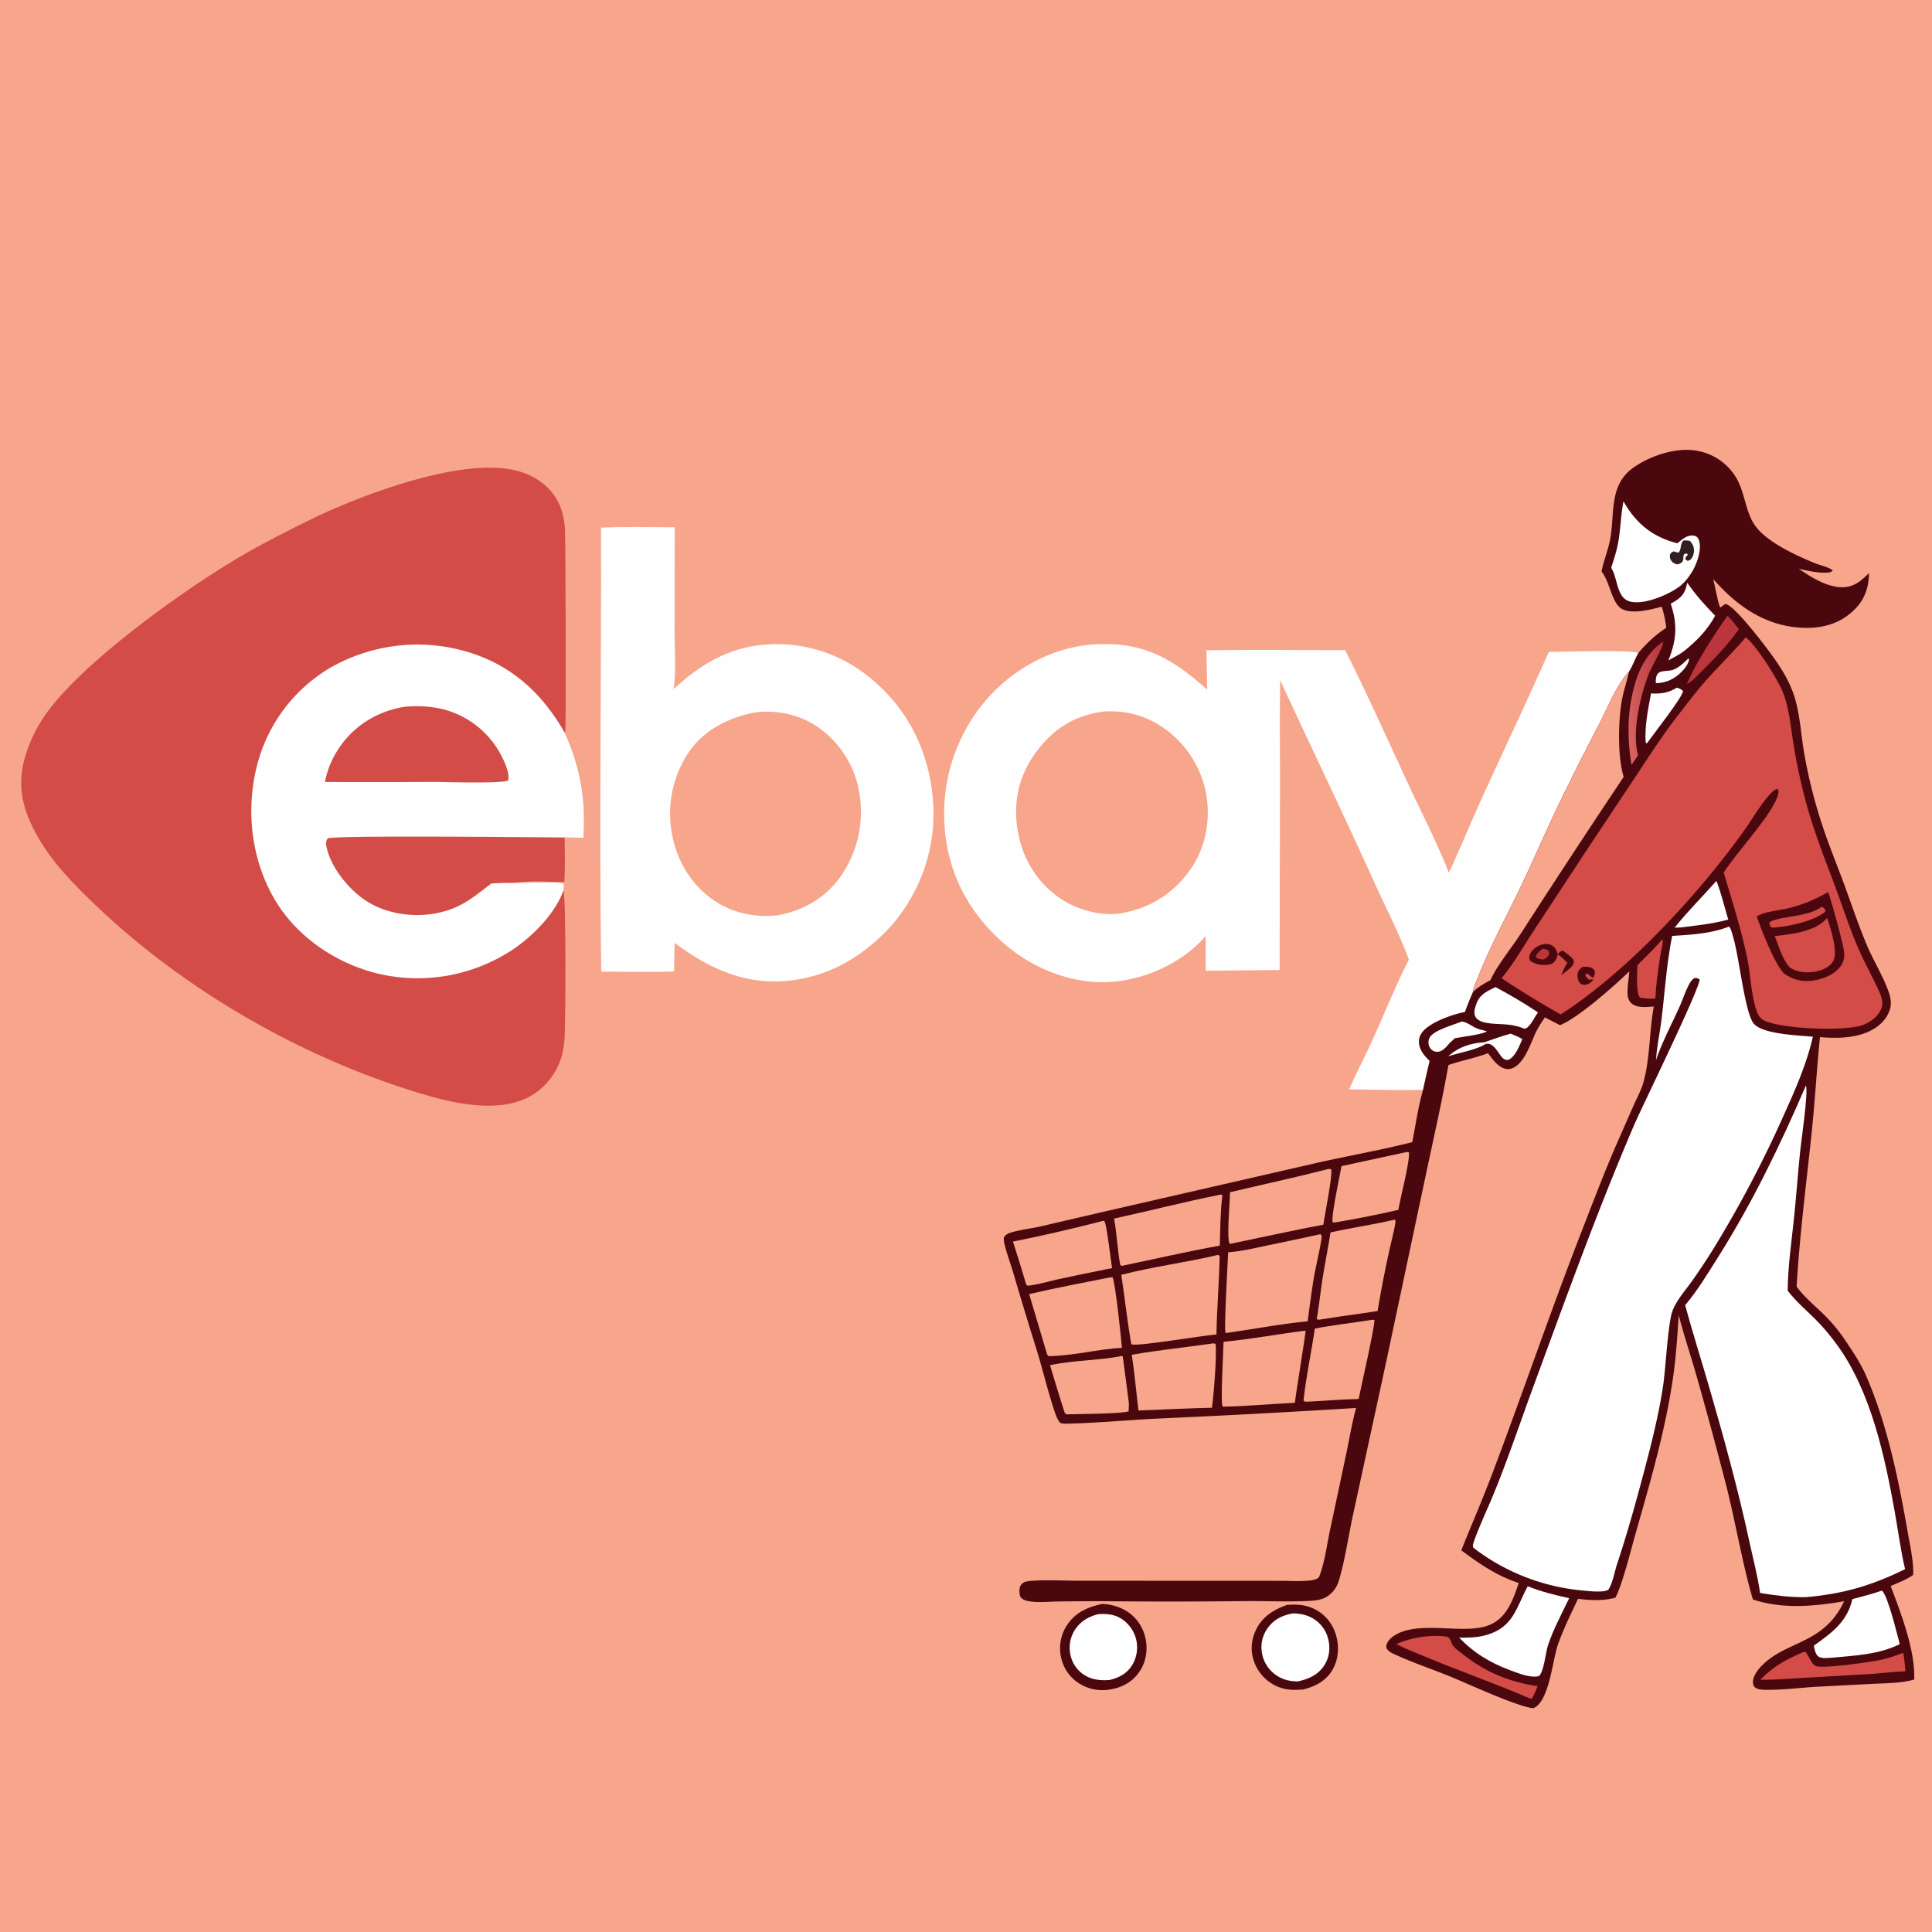
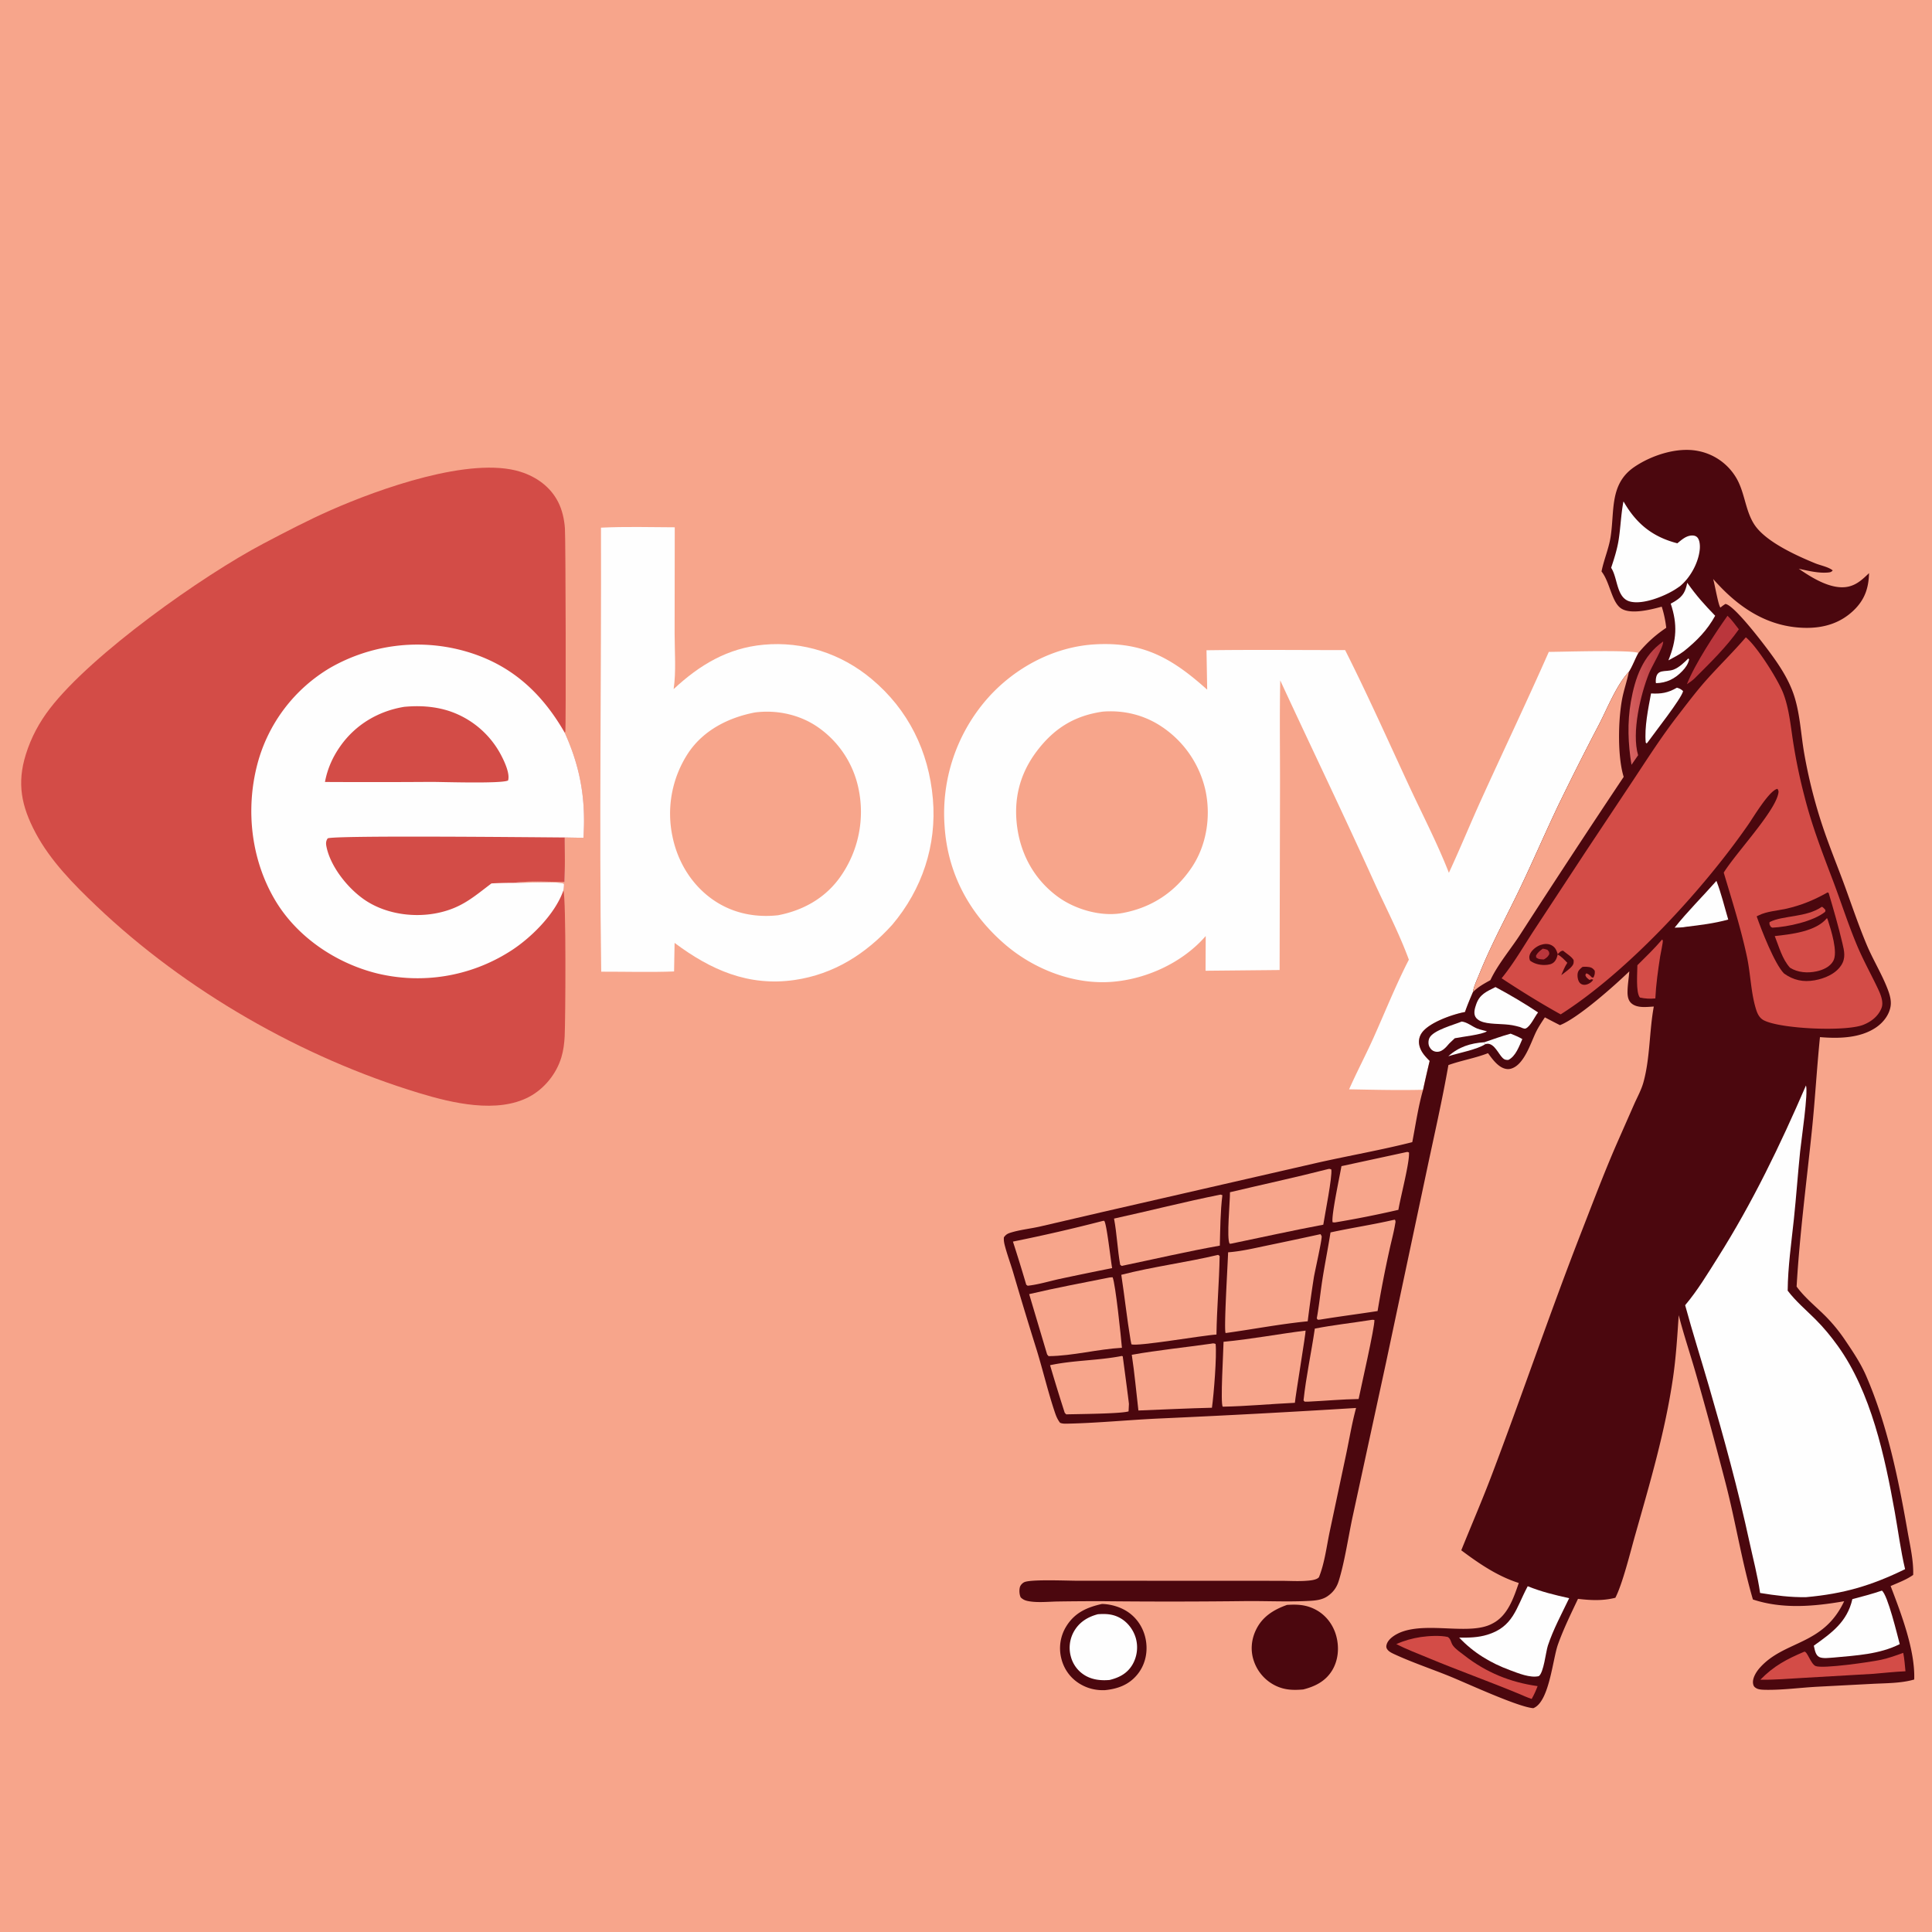
<svg xmlns="http://www.w3.org/2000/svg" version="1.1" style="display: block;" viewBox="0 0 2048 2048" width="1024" height="1024">
  <defs>
    <linearGradient id="Gradient1" gradientUnits="userSpaceOnUse" x1="1766.35" y1="742.123" x2="1722.15" y2="747.811">
      <stop class="stop0" offset="0" stop-opacity="1" stop-color="rgb(184,57,63)" />
      <stop class="stop1" offset="1" stop-opacity="1" stop-color="rgb(215,99,97)" />
    </linearGradient>
  </defs>
  <path transform="translate(0,0)" fill="rgb(247,165,139)" d="M 0 0 L 2048 0 L 2048 2048 L 0 2048 L 0 0 z" />
  <path transform="translate(0,0)" fill="rgb(75,7,14)" d="M 1364.26 1701.29 C 1375.29 1700.52 1384.8 1701.03 1394.84 1706.4 C 1405.8 1712.27 1413.44 1722.6 1416.58 1734.56 C 1419.76 1746.69 1418.64 1760.12 1411.98 1770.92 C 1404.97 1782.28 1393.98 1787.74 1381.47 1790.9 C 1371.28 1791.76 1362.38 1791.61 1352.91 1787.25 A 45.073 45.073 0 0 1 1329.36 1761.36 C 1325.37 1750.32 1326.26 1738.55 1331.26 1727.99 C 1337.97 1713.79 1350.06 1706.34 1364.26 1701.29 z" />
-   <path transform="translate(0,0)" fill="rgb(254,254,254)" d="M 1370.89 1710.26 C 1377.65 1710.37 1384.06 1711.58 1390.12 1714.71 A 34.637 34.637 0 0 1 1407.62 1736.25 C 1410.3 1745.61 1409.54 1755.66 1404.54 1764.12 C 1397.97 1775.23 1387.8 1779.58 1375.83 1782.39 C 1367.34 1782.27 1360.09 1780.72 1352.94 1775.86 A 35.55 35.55 0 0 1 1337.73 1752.27 C 1336.08 1742.63 1338.26 1733.28 1344.1 1725.41 C 1350.82 1716.34 1359.96 1712 1370.89 1710.26 z" />
  <path transform="translate(0,0)" fill="rgb(75,7,14)" d="M 1168.18 1700.25 C 1178.08 1700.51 1188.74 1703.72 1196.77 1709.55 C 1207.08 1717.03 1213.45 1728.47 1215.01 1741.06 C 1216.52 1753.29 1213.42 1765.59 1205.53 1775.18 C 1196.59 1786.05 1184.77 1790.29 1171.22 1791.64 C 1161.67 1791.98 1152.77 1789.87 1144.57 1784.88 C 1134.53 1778.76 1127.67 1769.15 1124.96 1757.73 A 44.164 44.164 0 0 1 1130.31 1723.97 C 1139.33 1709.42 1152.26 1703.8 1168.18 1700.25 z" />
  <path transform="translate(0,0)" fill="rgb(254,254,254)" d="M 1163.86 1711.14 C 1172.21 1710.57 1179.49 1710.86 1187.04 1714.97 C 1195.29 1719.44 1201.47 1727.61 1204.03 1736.6 A 36.335 36.335 0 0 1 1200.57 1764.37 C 1195.03 1773.87 1186.56 1778.3 1176.26 1780.83 C 1167.62 1781.6 1158.85 1780.82 1151.13 1776.57 A 32.989 32.989 0 0 1 1135.14 1756.01 A 35.126 35.126 0 0 1 1138.83 1728.71 C 1144.53 1719.19 1153.35 1713.88 1163.86 1711.14 z" />
  <path transform="translate(0,0)" fill="rgb(254,254,254)" d="M 637.07 559.341 C 662.99 558.092 689.303 558.837 715.259 558.955 L 715.117 671.503 C 715.117 690.626 716.842 711.621 714.089 730.478 C 741.515 704.936 771.274 686.93 809.431 683.435 C 851.254 679.605 891.522 692.749 923.698 719.562 C 962.852 752.188 984.524 796.345 988.905 846.999 C 993.145 896.035 977.442 942.881 945.818 980.283 C 917.936 1011.13 883.963 1032.79 842.216 1038.84 C 793.405 1045.92 753.343 1028.13 715.093 999.509 L 714.55 1029.79 C 688.931 1030.76 662.977 1029.97 637.322 1030.02 C 635.052 873.205 637.584 716.187 637.07 559.341 z" />
  <path transform="translate(0,0)" fill="rgb(247,165,139)" d="M 800.056 755.264 C 822.548 752.274 846.306 757.148 865.274 769.642 A 105.036 105.036 0 0 1 910.186 836.607 A 119.194 119.194 0 0 1 891.822 927.943 C 876.05 951.259 852.19 964.919 824.835 970.195 C 801.322 972.784 778.277 968.442 758.331 955.456 C 734.289 939.802 718.506 914.547 712.826 886.594 A 116.914 116.914 0 0 1 729.824 797.805 C 746.045 773.835 772.301 760.662 800.056 755.264 z" />
  <path transform="translate(0,0)" fill="rgb(254,254,254)" d="M 1278.11 992.218 C 1253.77 1020.28 1215.54 1037.9 1178.82 1040.78 C 1137.99 1043.99 1095.59 1027.29 1064.92 1000.72 C 1027.17 968.035 1004.52 925.598 1001.31 875.729 A 184.563 184.563 0 0 1 1046.71 740.432 C 1075.39 707.962 1116.95 685.58 1160.55 683.058 C 1211.93 680.084 1242.58 697.837 1279.67 731.073 L 1278.94 689.306 C 1327.88 688.612 1376.93 689.135 1425.89 689.124 C 1449.64 736.268 1471.21 784.609 1493.43 832.496 C 1507.67 863.181 1523.57 893.705 1535.88 925.209 C 1547.8 899.557 1558.49 873.33 1570.19 847.575 C 1593.91 795.33 1618.63 743.537 1641.8 691.022 C 1656.44 690.97 1729.78 688.676 1736.76 692.178 C 1733.18 698.585 1730.55 706.182 1726.67 712.221 C 1714.09 725.312 1704 750.464 1695.54 766.982 A 3155.81 3155.81 0 0 0 1651.59 854.26 C 1638.21 882.37 1625.89 910.955 1612.53 939.076 C 1597.8 970.069 1581.18 1000.21 1568.36 1032.07 C 1565.82 1038.37 1562.49 1045.07 1561.32 1051.77 C 1558.34 1058.72 1555.41 1065.63 1552.94 1072.78 C 1539.97 1075.15 1514.37 1084.02 1506.93 1095.26 C 1504.36 1099.14 1503.57 1103.73 1504.61 1108.26 C 1506.17 1115.02 1510.78 1119.87 1515.5 1124.62 A 1337.42 1337.42 0 0 0 1508.52 1155.21 C 1482.47 1155.85 1456.18 1155.2 1430.12 1154.72 C 1438.3 1136.22 1447.82 1118.29 1456.1 1099.81 C 1468.46 1072.25 1479.63 1044.17 1493.46 1017.3 C 1483.06 988.89 1468.52 961.273 1456.05 933.68 C 1423.87 862.466 1389.92 792.183 1357.11 721.261 C 1356.32 758.842 1356.94 796.505 1356.86 834.098 L 1356.44 1028.26 L 1277.94 1029.03 L 1278.11 992.218 z" />
  <path transform="translate(0,0)" fill="rgb(247,165,139)" d="M 1169.02 754.352 C 1190.77 752.633 1212.15 757.674 1230.5 769.657 A 109.881 109.881 0 0 1 1278.04 838.782 C 1283.67 866.369 1278.87 896.568 1262.97 919.983 C 1245.36 945.918 1220.73 962.09 1190.06 967.809 A 74.293 74.293 0 0 1 1187.76 968.2 C 1165.7 971.532 1139.29 963.704 1121.44 950.659 C 1097.3 933.023 1082.68 907.315 1078.42 877.937 C 1074.04 847.799 1080.74 820.451 1099.16 796.131 C 1117.42 772.005 1139.13 758.588 1169.02 754.352 z" />
  <path transform="translate(0,0)" fill="rgb(211,76,71)" d="M 597.232 943.807 C 600.243 953.152 599.421 1081.99 598.574 1098.62 C 598.192 1106.11 597.222 1113.67 595.059 1120.86 C 589.822 1138.28 577.082 1154.07 561.01 1162.63 C 527.05 1180.71 479.138 1169.28 444.17 1158.65 C 319.637 1120.82 196.703 1050.31 102.419 960.588 C 78.138 937.482 53.409 912.482 37.598 882.668 C 22.643 854.468 17.803 830.335 27.429 799.58 C 33.037 781.662 41.609 765.695 53.066 750.838 C 97.526 693.18 214.361 610.348 279.423 576.115 C 302.86 563.783 326.587 551.397 350.824 540.712 C 401.282 518.468 498.778 483.351 551.8 500.13 C 568.677 505.472 583.374 515.955 591.596 532 C 595.979 540.555 598.158 550.49 598.841 560.028 C 599.639 571.17 600.056 773.534 599.249 775.639 C 599.088 776.058 598.903 776.466 598.73 776.88 C 615.391 813.715 621.112 847.844 618.492 888.116 L 598.665 887.762 C 598.728 903.443 599.094 919.24 598.343 934.909 C 580.962 934.92 561.76 933.461 544.626 935.837 C 552.997 936.193 593.268 933.787 597.84 936.957 C 597.897 939.397 597.734 941.419 597.232 943.807 z" />
  <path transform="translate(0,0)" fill="rgb(254,254,254)" d="M 597.232 943.807 C 588.503 969.218 561.835 995.466 539.356 1009.27 A 182.485 182.485 0 0 1 399.867 1031.89 C 356.187 1021.09 314.798 993.26 291.63 954.209 C 266.136 911.238 260.191 858.282 272.786 810.148 A 168.579 168.579 0 0 1 350.032 707.889 A 185.95 185.95 0 0 1 490.377 689.564 C 540.007 702.886 573.655 733.138 598.73 776.88 C 615.391 813.715 621.112 847.844 618.492 888.116 L 598.665 887.762 C 598.728 903.443 599.094 919.24 598.343 934.909 C 580.962 934.92 561.76 933.461 544.626 935.837 C 552.997 936.193 593.268 933.787 597.84 936.957 C 597.897 939.397 597.734 941.419 597.232 943.807 z" />
  <path transform="translate(0,0)" fill="rgb(211,76,71)" d="M 428.498 749.273 C 444.193 747.816 459.659 748.637 474.809 753.294 A 96.531 96.531 0 0 1 531.155 800.439 C 534.581 806.938 540.837 820.137 538.557 827.349 C 531.727 830.891 469.902 828.877 457.5 828.843 A 9146.73 9146.73 0 0 1 344.481 828.924 C 347.105 814.81 352.749 802.212 361.066 790.534 C 377.171 767.919 401.257 753.716 428.498 749.273 z" />
  <path transform="translate(0,0)" fill="rgb(211,76,71)" d="M 520.988 936.444 C 501.929 950.862 489.676 962.044 465.406 967.466 C 440.069 973.127 410.687 969.3 388.62 955.246 C 370.012 943.394 350.303 919.277 345.999 897.205 C 345.366 893.958 345.431 891.507 347.378 888.696 C 354.562 885.287 573.907 887.616 598.665 887.762 C 598.728 903.443 599.094 919.24 598.343 934.909 C 580.962 934.92 561.76 933.461 544.626 935.837 A 455.415 455.415 0 0 0 520.988 936.444 z" />
  <path transform="translate(0,0)" fill="rgb(75,7,14)" d="M 1697.68 605.792 C 1700.07 593.649 1705.17 582.065 1707.18 569.928 C 1711.76 542.233 1705.69 513.263 1732.42 495.02 C 1750.46 482.702 1777.54 473.75 1799.51 477.956 A 60.153 60.153 0 0 1 1839.11 504.325 C 1849.68 520.363 1849.48 540.185 1859.55 555.829 C 1871.34 574.137 1904.19 588.901 1924.11 597.095 C 1929.77 599.422 1938.08 600.872 1942.75 604.651 C 1941.3 606.524 1939.86 606.697 1937.57 606.899 C 1927.64 607.777 1916.37 605.015 1906.74 602.884 C 1920.47 612.368 1941.34 625.552 1958.93 621.931 C 1968.3 620.001 1974.56 613.949 1981.25 607.555 C 1980.86 623.346 1976.7 635.707 1965.06 646.928 C 1950.52 660.928 1932.53 666.021 1912.69 665.531 C 1875.77 664.618 1846.44 646.287 1821.79 620.083 A 215.152 215.152 0 0 1 1815.99 613.743 C 1817.58 618.608 1821.66 642.779 1823.79 644.004 C 1824.2 643.673 1824.61 643.337 1825.02 643.009 C 1826.32 641.972 1827.62 641.086 1829.03 640.201 C 1838.43 641.622 1868.71 681.552 1875.79 691.13 C 1885.85 704.748 1895.27 718.886 1900.97 734.942 C 1908.11 755.031 1908.89 777.99 1912.6 798.975 A 537.666 537.666 0 0 0 1937.89 892.51 C 1943.58 908.195 1949.86 923.66 1955.58 939.341 C 1963.12 960.06 1970.2 980.991 1978.72 1001.34 C 1985.49 1017.52 1995.13 1032.95 2001.24 1049.19 C 2003.2 1054.38 2004.9 1060.28 2004.21 1065.89 C 2003.06 1075.2 1996.71 1083.53 1989.2 1088.78 C 1972.23 1100.65 1949.04 1101.04 1929.24 1099.39 C 1925.9 1132.31 1924.08 1165.38 1920.68 1198.29 C 1915 1253.28 1907.69 1308.61 1904.48 1363.79 C 1904.68 1364.07 1904.87 1364.35 1905.08 1364.63 C 1913.27 1375.61 1924.74 1384.92 1934.48 1394.56 A 174.825 174.825 0 0 1 1956.38 1421.33 C 1964.42 1433.21 1972.45 1445.24 1978.18 1458.43 C 2000.63 1510.13 2012.45 1568.13 2022.11 1623.36 C 2024.72 1638.27 2028.54 1654.31 2028.05 1669.48 C 2020.78 1674.63 2012.25 1677.69 2004.14 1681.27 C 2015.23 1710.29 2030.27 1749.42 2029.14 1780.36 C 2015.06 1784.45 1998.95 1784.19 1984.36 1784.97 L 1926.18 1788.02 C 1908.32 1789 1889.65 1791.56 1871.84 1791.28 C 1869.03 1791.23 1864.56 1791.16 1862.04 1789.75 C 1859.76 1788.48 1858.83 1787.46 1858.36 1784.89 C 1857.29 1779.05 1861.85 1771.98 1865.49 1767.9 C 1891.6 1738.6 1932.68 1744.63 1954.88 1697.38 C 1922.91 1702.93 1889.57 1705.9 1858.16 1695.52 C 1846.38 1655.34 1839.86 1613.41 1829.37 1572.83 C 1819.31 1533.95 1808.84 1495 1797.78 1456.39 C 1791.83 1435.6 1784.86 1415.1 1779.51 1394.14 C 1778.03 1416.15 1776.7 1438.2 1773.53 1460.05 C 1765.22 1517.35 1748.9 1572.38 1733.16 1627.92 C 1728.24 1645.29 1719.99 1678.94 1712.35 1693.71 C 1698.99 1697.07 1686.32 1696.45 1672.75 1694.84 C 1665.26 1710.69 1657.38 1726.69 1651.49 1743.21 C 1645.81 1759.13 1642.29 1804.28 1625.35 1810.74 C 1609.01 1809.5 1554.16 1783.97 1535.97 1776.63 C 1516.6 1768.82 1496.33 1762.02 1477.42 1753.23 C 1475.19 1752.19 1472.63 1750.89 1471.03 1748.96 C 1469.49 1747.1 1469.25 1745.58 1469.88 1743.3 C 1471.67 1736.86 1479.9 1732.12 1485.64 1729.96 C 1514.26 1719.19 1558.14 1733.67 1581.6 1721.25 C 1582.05 1721.01 1582.5 1720.78 1582.94 1720.54 C 1598.44 1712.18 1604.59 1693.62 1609.97 1678.02 C 1587.46 1670.89 1567.77 1657.41 1549.01 1643.38 C 1559.7 1616.85 1571.12 1590.49 1581.26 1563.75 C 1613.83 1477.87 1643.27 1390.81 1676.63 1305.23 C 1688.73 1274.2 1700.51 1242.9 1713.84 1212.37 L 1732.25 1170.56 C 1735.62 1162.99 1739.88 1155.33 1742.09 1147.34 C 1749.23 1121.59 1748.25 1093.23 1753.09 1066.99 C 1745.65 1067.37 1735.41 1068.91 1729.33 1063.52 C 1725.92 1060.5 1725.21 1055.84 1725.24 1051.5 C 1725.29 1044.23 1726.61 1036.95 1727.13 1029.7 C 1711.28 1045 1672.96 1079.12 1653.63 1086.71 A 790.663 790.663 0 0 1 1637.64 1078.43 C 1634.31 1083.47 1630.9 1088.53 1628.24 1093.97 C 1622.56 1105.57 1615.54 1129.41 1601.28 1132.95 C 1597.44 1133.9 1593.65 1132.68 1590.41 1130.58 C 1585.18 1127.2 1581 1121.36 1577.34 1116.41 C 1563.58 1121.78 1549.17 1124.07 1535.37 1129.02 C 1528.84 1166.34 1520.31 1203.51 1512.46 1240.59 L 1469.21 1444.57 L 1434.28 1605.72 C 1429.52 1627.33 1425.51 1655.58 1419.07 1676.02 C 1416.95 1682.75 1413.28 1687.82 1407.43 1691.91 C 1401.89 1695.79 1395.21 1696.6 1388.63 1696.97 C 1366.58 1698.19 1343.95 1697.09 1321.85 1697.21 A 6728.27 6728.27 0 0 1 1170.37 1697.35 A 2691.98 2691.98 0 0 0 1121.74 1697.64 C 1111.7 1697.79 1099.91 1699.15 1090.04 1697.26 C 1086.64 1696.6 1084.6 1695.71 1082.06 1693.37 C 1080.48 1690.46 1080.22 1685.21 1081.26 1682.06 C 1081.89 1680.12 1084 1677.98 1085.85 1677.15 C 1093.06 1673.94 1132.15 1675.67 1142.75 1675.66 L 1307.45 1675.69 L 1358.04 1675.74 C 1366.83 1675.76 1375.86 1676.36 1384.61 1675.72 C 1388.38 1675.44 1395.61 1674.98 1398.13 1671.91 C 1404.16 1657.1 1406.29 1638.92 1409.63 1623.18 L 1427.07 1541.09 C 1430.44 1524.98 1433.17 1508.35 1437.51 1492.5 A 11944.3 11944.3 0 0 1 1227.52 1503.73 C 1196 1505.21 1164.28 1508.39 1132.8 1509.1 C 1129.74 1509.16 1126.6 1509.41 1123.72 1508.22 C 1121.21 1505 1119.73 1501.64 1118.42 1497.79 C 1111.06 1476.06 1105.8 1453.47 1099.09 1431.51 A 4599.27 4599.27 0 0 1 1073.89 1348.43 C 1071.23 1339.55 1067.97 1330.78 1065.55 1321.84 C 1064.63 1318.45 1063.81 1315.12 1064.19 1311.59 C 1066.11 1308.93 1067.79 1307.79 1070.87 1306.81 C 1080.71 1303.67 1091.92 1302.52 1102.08 1300.26 L 1169.07 1284.69 L 1397.51 1232.34 C 1430.55 1224.94 1464.29 1219.05 1497.07 1210.72 C 1500.63 1192.36 1503.34 1173.17 1508.52 1155.21 A 1337.42 1337.42 0 0 1 1515.5 1124.62 C 1510.78 1119.87 1506.17 1115.02 1504.61 1108.26 C 1503.57 1103.73 1504.36 1099.14 1506.93 1095.26 C 1514.37 1084.02 1539.97 1075.15 1552.94 1072.78 C 1555.41 1065.63 1558.34 1058.72 1561.32 1051.77 C 1562.49 1045.07 1565.82 1038.37 1568.36 1032.07 C 1581.18 1000.21 1597.8 970.069 1612.53 939.076 C 1625.89 910.955 1638.21 882.37 1651.59 854.26 A 3155.81 3155.81 0 0 1 1695.54 766.982 C 1704 750.464 1714.09 725.312 1726.67 712.221 C 1730.55 706.182 1733.18 698.585 1736.76 692.178 C 1745.78 681.381 1754.61 673.33 1766.29 665.489 C 1765.39 657.789 1763.89 650.485 1761.51 643.099 C 1750.52 646.055 1729.31 651.643 1718.85 645.199 C 1708.36 638.73 1706.77 617.237 1697.68 605.792 z" />
  <path transform="translate(0,0)" fill="rgb(254,254,254)" d="M 1573.47 1104.8 L 1574.37 1106.9 C 1566.14 1112.47 1545.7 1116.32 1535.27 1119.67 C 1546.4 1109.68 1558.6 1105.86 1573.47 1104.8 z" />
  <path transform="translate(0,0)" fill="rgb(254,254,254)" d="M 1789.76 697.922 L 1790.55 699.134 C 1789.3 704.153 1786.85 707.659 1783.29 711.392 C 1775.57 719.507 1766.59 723.983 1755.38 724.199 C 1755.31 723.572 1755.16 722.949 1755.16 722.317 C 1755.28 707.687 1765.42 713.1 1774.08 709.8 C 1780.04 707.528 1785.29 702.319 1789.76 697.922 z" />
  <path transform="translate(0,0)" fill="rgb(254,254,254)" d="M 1601.33 1095.72 C 1605.63 1097.45 1609.75 1099.08 1613.73 1101.48 C 1610.42 1108.99 1606.67 1119.79 1598.86 1123.59 C 1596.2 1123.57 1594.82 1123.44 1592.84 1121.48 C 1588.31 1116.99 1584.25 1106.53 1577.01 1106.42 C 1576.04 1106.41 1575.28 1106.66 1574.37 1106.9 L 1573.47 1104.8 C 1582.7 1101.7 1591.94 1098.27 1601.33 1095.72 z" />
  <path transform="translate(0,0)" fill="rgb(254,254,254)" d="M 1549.47 1082.88 C 1555.19 1083.45 1560.62 1088.19 1565.97 1090.33 C 1569.17 1091.62 1572.85 1092.18 1576.19 1093.2 C 1571.69 1096.66 1549.4 1099.08 1542.14 1100.58 L 1536.33 1106.07 C 1534.35 1108.45 1532.33 1110.77 1529.85 1112.64 C 1527.2 1114.62 1524.24 1115.46 1520.97 1114.62 C 1518.33 1113.94 1516.62 1112.17 1515.35 1109.85 C 1513.83 1107.07 1513.94 1103.04 1515.27 1100.26 C 1519.2 1092.05 1541.24 1086.36 1549.47 1082.88 z" />
  <path transform="translate(0,0)" fill="rgb(186,54,60)" d="M 1831.23 652.719 C 1835.68 656.822 1839.46 662.339 1843.25 667.094 C 1830.17 685.73 1813.16 702.346 1797.11 718.369 C 1794.41 721.162 1791.39 723.158 1788.18 725.317 C 1796.71 703.722 1817.53 672.138 1831.23 652.719 z" />
  <path transform="translate(0,0)" fill="rgb(211,76,71)" d="M 1761.9 995.939 C 1762.15 996.283 1762.51 996.567 1762.63 996.97 C 1763.03 998.361 1760.21 1011.38 1759.82 1013.93 C 1757.56 1028.68 1755.45 1043.45 1754.72 1058.38 C 1748.92 1058.93 1744.08 1058.64 1738.37 1057.43 C 1733.84 1052.09 1735.72 1030.57 1735.69 1023.17 C 1744.66 1014.3 1753.69 1005.54 1761.9 995.939 z" />
  <path transform="translate(0,0)" fill="rgb(254,254,254)" d="M 1777.58 728.999 C 1780.02 729.519 1782.44 730.813 1784.15 732.6 C 1782.62 740.306 1753.24 777.464 1746.96 786.41 L 1745.57 788.104 L 1744.55 787.169 C 1743.04 771.013 1747.19 751.077 1750.17 735.076 C 1760.88 735.67 1768.15 734.499 1777.58 728.999 z" />
  <path transform="translate(0,0)" fill="url(#Gradient1)" d="M 1763.01 680 C 1763.61 685.699 1750.92 706.531 1748.15 713.42 C 1739.02 736.126 1729.4 776.543 1736.48 800.563 L 1729.46 810.698 C 1725.8 789.014 1724.93 765.72 1728.76 744.025 C 1733.23 718.632 1741.28 695.22 1763.01 680 z" />
  <path transform="translate(0,0)" fill="rgb(254,254,254)" d="M 1819.48 933.766 C 1824.59 946.939 1827.99 961.207 1832 974.775 C 1817.15 978.855 1802.49 980.612 1787.24 982.45 C 1783.47 983.307 1779.06 983.135 1775.18 983.359 C 1788.73 966.254 1804.98 950.212 1819.48 933.766 z" />
  <path transform="translate(0,0)" fill="rgb(254,254,254)" d="M 1585.27 1046.33 C 1600.49 1054.43 1616.08 1063.66 1630.42 1073.21 C 1626.81 1077.71 1622.41 1088.11 1617.24 1090.26 C 1615.7 1090.9 1612.73 1089.25 1611.17 1088.68 C 1609.8 1088.29 1608.43 1087.96 1607.05 1087.61 C 1596.8 1085 1586.51 1086.09 1576.21 1084.37 C 1571.88 1083.64 1566.38 1082.02 1564.04 1077.92 C 1561.8 1073.97 1563.4 1068.81 1564.75 1064.84 C 1568.46 1053.92 1575.62 1051.23 1585.27 1046.33 z" />
  <path transform="translate(0,0)" fill="rgb(254,254,254)" d="M 1788.54 617.774 C 1798.62 631.956 1806.08 640.188 1818.15 652.725 C 1809.68 668.136 1798.71 679.307 1785.06 690.25 C 1779.97 694.12 1774.18 696.964 1768.57 699.997 C 1777.27 678.581 1778.38 661.855 1771.04 639.901 C 1772.83 638.945 1774.57 637.965 1776.28 636.868 C 1784.32 631.706 1786.66 626.892 1788.54 617.774 z" />
  <path transform="translate(0,0)" fill="rgb(211,76,71)" d="M 1912.65 1750.85 C 1915.75 1750.24 1919.49 1763.86 1924.53 1766.03 C 1931.98 1769.25 1983.62 1761.72 1994.02 1759.44 C 2002.07 1757.68 2009.78 1754.91 2017.52 1752.11 C 2018.78 1758.52 2019.23 1765.1 2019.88 1771.6 C 2008.51 1772.15 1997.1 1773.35 1985.75 1774.33 L 1911.29 1778.63 C 1896.27 1779.46 1881.08 1780.83 1866.05 1780.56 C 1880.36 1765.9 1893.89 1758.8 1912.65 1750.85 z" />
  <path transform="translate(0,0)" fill="rgb(211,76,71)" d="M 1506.04 1735.33 C 1514.28 1734.14 1526.57 1733.39 1534.77 1735.28 C 1538.15 1737.59 1537.9 1741.08 1540.08 1744.19 C 1542.87 1748.15 1548.34 1751.75 1552.15 1754.73 C 1575.37 1772.87 1600.86 1783.31 1629.93 1787.36 C 1628.13 1792.18 1626.19 1796.45 1623.65 1800.94 C 1619.07 1799.46 1614.67 1797.44 1610.25 1795.55 C 1578.38 1782.36 1545.88 1770.75 1514.01 1757.48 C 1502.71 1752.78 1491.05 1748.4 1480.15 1742.84 C 1488.64 1739.02 1496.84 1736.76 1506.04 1735.33 z" />
  <path transform="translate(0,0)" fill="rgb(254,254,254)" d="M 1994.87 1686.13 C 2001.01 1690.46 2011.43 1733.95 2013.8 1742.84 C 1992.14 1753.69 1967.96 1754.79 1944.25 1757.04 C 1939.89 1757.27 1932.31 1758.48 1928.42 1756.49 C 1924.34 1754.39 1923.71 1748.52 1922.73 1744.48 C 1941.6 1730.96 1958.13 1719.26 1963.58 1695.15 C 1974.11 1692.39 1984.55 1689.63 1994.87 1686.13 z" />
  <path transform="translate(0,0)" fill="rgb(247,165,139)" d="M 1189.3 1437.36 L 1190.16 1437.81 C 1190.17 1437.82 1196.76 1487.12 1196.71 1488.32 C 1196.7 1488.69 1196.66 1489.06 1196.65 1489.43 L 1196.56 1491.47 C 1196.49 1493.01 1196.4 1494.54 1196.35 1496.09 C 1188.83 1498.68 1142.01 1498.94 1130.28 1499.29 L 1128.67 1497.68 A 2032.5 2032.5 0 0 1 1113.12 1447.17 C 1138.04 1441.82 1164.28 1442.31 1189.3 1437.36 z" />
  <path transform="translate(0,0)" fill="rgb(247,165,139)" d="M 1490.85 1221.26 C 1492.41 1221.04 1491.49 1221.04 1493.58 1221.63 C 1494.42 1231.88 1484.6 1268.89 1482.36 1282.47 A 1092.09 1092.09 0 0 1 1415.21 1295.81 C 1414.41 1295.92 1413.45 1295.72 1412.63 1295.65 C 1410.94 1289.45 1420.41 1245.61 1422 1236.16 L 1490.85 1221.26 z" />
  <path transform="translate(0,0)" fill="rgb(247,165,139)" d="M 1169.11 1294.2 L 1170.46 1294.12 C 1173.1 1296.23 1177.57 1337.72 1178.93 1344.25 A 4198.36 4198.36 0 0 0 1123.11 1355.75 C 1112 1358.2 1100.25 1361.83 1088.98 1362.98 L 1089.14 1362.57 L 1087.89 1361.96 A 1673.99 1673.99 0 0 0 1073.75 1316.14 A 1774.91 1774.91 0 0 0 1169.11 1294.2 z" />
  <path transform="translate(0,0)" fill="rgb(247,165,139)" d="M 1452.58 1399.33 C 1454.46 1398.93 1455.1 1398.93 1456.92 1399.2 C 1457.49 1406.2 1442.45 1471.71 1440.2 1483.01 C 1422.52 1483.29 1404.62 1484.96 1386.92 1485.8 L 1382.99 1485.81 L 1381.8 1484.49 C 1384.51 1459.05 1390.07 1433.72 1393.77 1408.37 C 1413.1 1404.59 1433.11 1402.43 1452.58 1399.33 z" />
  <path transform="translate(0,0)" fill="rgb(254,254,254)" d="M 1619.46 1681.47 C 1633.89 1687.33 1648.24 1690.8 1663.39 1694.15 C 1655.55 1710.48 1646.53 1727.17 1640.82 1744.38 C 1638.58 1751.15 1636.47 1773.14 1631.16 1776.79 C 1621.87 1778.92 1609.43 1773.71 1600.75 1770.49 C 1580.02 1762.87 1561.98 1752 1546.81 1735.91 C 1557.16 1736.07 1566.72 1735.92 1576.68 1732.87 C 1604.1 1724.49 1607.21 1704.58 1618.8 1682.7 L 1619.46 1681.47 z" />
  <path transform="translate(0,0)" fill="rgb(247,165,139)" d="M 1283.73 1424.38 C 1285.78 1423.95 1286.67 1423.81 1288.61 1424.65 C 1289.94 1437.31 1286.75 1477.78 1284.7 1492.27 C 1258.72 1492.88 1232.73 1494.2 1206.76 1495.19 C 1204.42 1475.49 1202.73 1455.72 1199.73 1436.11 C 1227.47 1431.21 1255.83 1428.36 1283.73 1424.38 z" />
  <path transform="translate(0,0)" fill="rgb(254,254,254)" d="M 1720.92 531.595 C 1721.58 532.423 1722.04 533.317 1722.58 534.224 C 1735.94 556.392 1753 569.469 1778.06 575.92 C 1781.99 572.74 1785.88 569.114 1790.95 567.974 C 1793.61 567.375 1796.87 567.426 1798.96 569.404 C 1801.88 572.163 1802.18 578.336 1801.85 582.064 C 1800.57 596.402 1791.85 612.249 1780.98 621.29 A 110.915 110.915 0 0 1 1775.06 625.253 C 1763.56 632.33 1741.28 641.239 1727.75 637.602 C 1713.83 633.861 1714.84 613.867 1708.61 603.112 L 1707.88 601.874 C 1711.12 592.169 1714.26 582.33 1715.85 572.197 C 1717.96 558.698 1718.29 545.043 1720.92 531.595 z" />
-   <path transform="translate(0,0)" fill="rgb(49,30,31)" d="M 1784.44 572.984 C 1787.08 572.849 1789.18 572.688 1791.72 573.618 C 1792.84 575.153 1794.04 576.679 1794.76 578.455 C 1796.37 582.427 1795.87 587.007 1793.86 590.761 C 1792.64 593.045 1791.47 593.712 1789.13 594.57 C 1787 593.592 1787.39 593.634 1786.4 591.721 C 1787.62 589.819 1787.15 590.391 1788.44 588.886 C 1788.71 588.571 1788.99 588.264 1789.26 587.953 L 1787.99 586.639 L 1785.28 587.38 L 1784.5 589.16 C 1784.44 591.61 1784.56 593.407 1783.37 595.617 C 1781.05 597.402 1780.51 597.847 1777.65 598.279 C 1775.03 597.491 1773.21 596.631 1771.58 594.302 C 1770.08 592.15 1769.93 590.41 1770.27 587.911 C 1771.69 585.712 1771.79 585.469 1774.19 584.478 C 1775.92 585.061 1777.55 585.555 1779.36 585.873 C 1782.74 581.776 1780.65 577.352 1784.44 572.984 z" />
  <path transform="translate(0,0)" fill="rgb(247,165,139)" d="M 1293.93 1266.31 L 1295.77 1266.95 C 1293.6 1284.64 1293.53 1302.62 1293.06 1320.42 C 1258.18 1326.64 1223.67 1334.7 1188.99 1341.92 L 1187.43 1340.68 C 1184.55 1324.49 1183.99 1307.95 1180.92 1291.75 C 1218.59 1283.53 1256.13 1273.82 1293.93 1266.31 z" />
  <path transform="translate(0,0)" fill="rgb(247,165,139)" d="M 1408.32 1239.15 C 1409.98 1239 1408.99 1238.96 1411.24 1239.67 C 1412.41 1247.56 1404.5 1286.86 1402.74 1298.23 C 1370.07 1304.35 1337.71 1311.59 1305.16 1318.3 L 1303.5 1318.42 C 1300.01 1313.11 1303.97 1273.4 1303.81 1263.82 C 1338.63 1255.53 1373.64 1248.05 1408.32 1239.15 z" />
  <path transform="translate(0,0)" fill="rgb(247,165,139)" d="M 1383.97 1410.5 C 1384.52 1411.57 1373.48 1478.17 1372.62 1487.03 C 1347.16 1488.23 1321.66 1490.66 1296.18 1491.14 C 1293.44 1488.15 1296.96 1431.14 1297.01 1422.35 C 1326.12 1419.67 1354.96 1414.1 1383.97 1410.5 z" />
  <path transform="translate(0,0)" fill="rgb(247,165,139)" d="M 1175.71 1354.27 C 1176.97 1354 1178.15 1354.01 1179.44 1353.98 C 1182.53 1361.42 1188.3 1417.21 1189.29 1428.72 C 1163.41 1430.14 1137.39 1437.33 1111.55 1437.57 L 1110.01 1435.8 L 1090.96 1371.83 C 1118.9 1365.23 1147.55 1359.91 1175.71 1354.27 z" />
  <path transform="translate(0,0)" fill="rgb(247,165,139)" d="M 1476.77 1293.24 L 1478.67 1292.9 C 1479.69 1294.9 1479.21 1295.75 1478.84 1297.94 C 1477.31 1307.21 1474.68 1316.48 1472.72 1325.71 A 1238.98 1238.98 0 0 0 1460.3 1389.77 C 1439.95 1392.92 1419.55 1395.53 1399.21 1398.85 L 1396.94 1398.98 L 1395.83 1397.59 C 1398.34 1384 1399.66 1370.11 1401.79 1356.44 C 1404.4 1339.73 1407.78 1323.15 1410.39 1306.43 C 1432.43 1301.6 1454.77 1298.3 1476.77 1293.24 z" />
  <path transform="translate(0,0)" fill="rgb(247,165,139)" d="M 1291.19 1330.23 C 1291.86 1330.43 1292.33 1331.04 1292.87 1331.48 C 1292.39 1359.24 1289.9 1386.94 1289.49 1414.68 C 1274.76 1415.48 1205.11 1427.74 1199.32 1424.98 L 1198.45 1420.59 C 1194.61 1397.66 1192.13 1374.36 1188.62 1351.35 C 1222.25 1342.67 1257.32 1338.29 1291.19 1330.23 z" />
  <path transform="translate(0,0)" fill="rgb(247,165,139)" d="M 1399.7 1308.28 C 1399.79 1308.36 1399.92 1308.42 1399.99 1308.52 C 1400 1308.54 1401.02 1310.39 1401.03 1310.45 C 1401.43 1314.21 1393.85 1347.46 1392.76 1354 A 1463.74 1463.74 0 0 0 1386.22 1400.63 C 1357.18 1403.47 1328.17 1409.09 1299.24 1413.08 C 1297.11 1410.78 1301.61 1337.68 1301.84 1327.5 C 1315.9 1326.46 1329.73 1323.11 1343.51 1320.24 A 5318.12 5318.12 0 0 0 1399.7 1308.28 z" />
  <path transform="translate(0,0)" fill="rgb(247,165,139)" d="M 1561.32 1051.77 C 1562.49 1045.07 1565.82 1038.37 1568.36 1032.07 C 1581.18 1000.21 1597.8 970.069 1612.53 939.076 C 1625.89 910.955 1638.21 882.37 1651.59 854.26 A 3155.81 3155.81 0 0 1 1695.54 766.982 C 1704 750.464 1714.09 725.312 1726.67 712.221 C 1724.68 722.103 1721.27 731.541 1719.42 741.48 C 1715.35 763.323 1714.5 801.999 1721.17 823.521 A 12495 12495 0 0 0 1612.48 989.082 C 1602.32 1005.06 1588.06 1021.7 1580.08 1038.56 C 1580.01 1038.7 1579.94 1038.84 1579.87 1038.98 C 1573.15 1042.78 1566.71 1046.13 1561.32 1051.77 z" />
  <path transform="translate(0,0)" fill="rgb(254,254,254)" d="M 1914.41 1150.63 C 1916.92 1158.59 1909.51 1207.96 1908.21 1220.61 C 1905.78 1244.37 1904.12 1268.21 1901.63 1291.97 C 1898.98 1317.16 1895.24 1342.81 1895.01 1368.15 C 1903.46 1379.3 1914.56 1388.7 1924.45 1398.55 C 1933.26 1407.33 1940.93 1416.68 1948.18 1426.76 C 1983.46 1475.85 1998 1543.94 2008.54 1602.75 C 2012.16 1622.91 2014.75 1643.45 2019.47 1663.38 C 1983.73 1680.85 1954.26 1689.5 1914.58 1693.05 C 1898.01 1693.35 1882.05 1691.26 1865.77 1688.61 C 1863.19 1670.46 1858.27 1652.05 1854.39 1634.09 C 1842.5 1579.07 1827.39 1524.13 1811.7 1470.09 C 1803.32 1441.21 1794.21 1412.59 1786.33 1383.57 C 1799.46 1368.01 1810.13 1350.21 1820.98 1333.02 C 1857.93 1274.52 1887.01 1213.97 1914.41 1150.63 z" />
  <path transform="translate(0,0)" fill="rgb(211,76,71)" d="M 1850.64 675.594 C 1862.34 684.923 1884.68 720.322 1890.26 734.703 C 1896.92 751.854 1898.35 772.062 1901.4 790.216 A 576.058 576.058 0 0 0 1912.77 844.022 C 1920.53 874.835 1931.67 903.618 1942.93 933.273 C 1951.72 956.427 1959.18 980.09 1968.83 1002.9 C 1975.39 1018.43 1983.55 1032.97 1990.74 1048.18 C 1993.51 1054.03 1997.01 1062.36 1994.41 1068.77 C 1990.89 1077.45 1983.35 1083.21 1974.82 1086.48 C 1956.11 1093.67 1887.97 1090.77 1869.88 1081.65 C 1865.4 1079.38 1863.18 1075.2 1861.69 1070.58 C 1856.06 1053.08 1855.74 1032.74 1851.92 1014.62 C 1845.58 984.634 1835.96 954.386 1827.23 924.99 C 1840.04 904.392 1880.18 861.901 1884.88 841.969 C 1885.47 839.501 1885.62 838.374 1884.16 836.201 C 1875.49 837.831 1858.79 866.167 1853.15 874.222 C 1805.27 943.265 1725.3 1030.21 1654.39 1075.28 C 1632.85 1063.33 1612.33 1050.56 1591.77 1037.03 C 1604.55 1021.35 1614.79 1003.5 1625.84 986.57 L 1680.83 902.886 L 1731.7 826.361 C 1746.58 803.859 1761.39 780.759 1777.9 759.415 C 1788.17 746.134 1798.44 732.405 1809.66 719.916 C 1823.1 704.945 1837.55 690.878 1850.64 675.594 z" />
  <path transform="translate(0,0)" fill="rgb(75,7,14)" d="M 1651.28 1011.37 C 1653.25 1009.59 1654.19 1007.95 1656.92 1007.78 C 1660.48 1010.88 1665.71 1013.71 1668.1 1017.72 C 1668.26 1020.54 1668.24 1021.96 1666.35 1024.22 C 1663.46 1027.68 1658.57 1030.85 1655.01 1033.74 C 1656.92 1029.17 1658.68 1024.77 1661.41 1020.61 C 1658.24 1017.39 1655.31 1013.94 1651.25 1011.86 L 1651.28 1011.37 z" />
  <path transform="translate(0,0)" fill="rgb(75,7,14)" d="M 1677.52 1024.96 A 26.769 26.769 0 0 1 1683.76 1025.03 C 1687.01 1025.42 1688.5 1026.44 1690.47 1028.98 C 1690.79 1032.16 1690.37 1033.43 1689.11 1036.24 L 1687.51 1036.14 C 1685.66 1034.35 1684.08 1032.4 1681.47 1031.81 L 1680.54 1033.47 C 1681.16 1036.1 1682.92 1037.16 1684.92 1038.75 C 1686.81 1038.16 1686.9 1037.74 1688.82 1038.53 C 1688.59 1038.87 1688.4 1039.23 1688.15 1039.55 C 1686.22 1042.04 1682.44 1044.08 1679.22 1043.94 C 1677.17 1043.85 1675.31 1042.91 1674.14 1041.21 C 1672.54 1038.87 1671.97 1034.92 1672.35 1032.17 C 1672.82 1028.7 1675.02 1027.08 1677.52 1024.96 z" />
  <path transform="translate(0,0)" fill="rgb(75,7,14)" d="M 1651.25 1011.86 C 1650.71 1013.98 1649.97 1016.39 1648.74 1018.2 C 1646.67 1021.28 1643.85 1022.31 1640.36 1022.72 C 1633.96 1023.47 1627.11 1022.21 1621.91 1018.31 C 1621.05 1015.86 1620.75 1014.41 1621.66 1011.89 C 1623.31 1007.29 1628.62 1003.24 1633.1 1001.69 C 1636.76 1000.42 1640.86 1000.11 1644.41 1001.86 C 1648.56 1003.92 1649.91 1007.18 1651.28 1011.37 L 1651.25 1011.86 z" />
  <path transform="translate(0,0)" fill="rgb(186,54,60)" d="M 1635.41 1005.62 C 1637.24 1005.83 1638.54 1006.21 1640.26 1006.8 C 1642.01 1008.81 1642.23 1008.79 1642.31 1011.41 C 1640.78 1014.42 1639.34 1015.39 1636.56 1017.05 C 1633.21 1016.85 1631.13 1017.07 1628.42 1014.99 L 1628.28 1012.86 C 1630.18 1009.56 1632.38 1007.88 1635.41 1005.62 z" />
  <path transform="translate(0,0)" fill="rgb(75,7,14)" d="M 1937.34 945.984 L 1938.46 946.607 C 1943.66 964.09 1948.83 982.06 1953.02 999.811 C 1955.01 1008.25 1956.76 1015.55 1951.77 1023.23 C 1945.76 1032.48 1934.08 1037.29 1923.56 1039.17 C 1911.42 1041.33 1901.11 1039.04 1891.19 1031.99 C 1881.27 1022.07 1867.12 985.733 1862.17 971.388 C 1862.46 971.234 1862.75 971.073 1863.05 970.926 C 1863.54 970.68 1864.04 970.454 1864.54 970.209 C 1872.84 966.069 1883.83 965.419 1892.94 963.403 C 1909.27 959.789 1922.84 954.133 1937.34 945.984 z" />
  <path transform="translate(0,0)" fill="rgb(211,76,71)" d="M 1931.3 961.193 C 1932.21 961.572 1933.89 963.158 1934.49 963.923 C 1935.38 965.067 1934.99 965.25 1934.68 966.602 C 1922.24 976.706 1894.84 982.643 1878.85 983.354 L 1877.27 982.653 C 1875.9 980.335 1875.43 980.104 1875.79 977.485 C 1889.77 970.162 1914.69 972.803 1931.3 961.193 z" />
  <path transform="translate(0,0)" fill="rgb(211,76,71)" d="M 1936.69 973.187 C 1937.11 974.088 1937.32 974.468 1937.66 975.518 C 1940.89 985.569 1948.61 1009.36 1943.3 1018.73 C 1939.75 1025 1932.48 1028.17 1925.73 1029.65 C 1916.26 1031.73 1905.7 1031.04 1897.4 1025.76 C 1889.05 1016.36 1885.92 1003.77 1881.31 992.28 C 1898.64 990.342 1924.95 987.563 1936.69 973.187 z" />
-   <path transform="translate(0,0)" fill="rgb(254,254,254)" d="M 1832.86 982.169 C 1835.25 984.908 1836.17 989.945 1837.23 993.388 C 1843.53 1013.89 1849.59 1073.61 1858.95 1084.93 C 1868.51 1096.5 1906.48 1097.42 1921.73 1099 C 1914.86 1128.82 1902.7 1155.87 1890.21 1183.61 A 1213.1 1213.1 0 0 1 1815.12 1325.65 A 698.303 698.303 0 0 1 1793.66 1357.87 C 1786.74 1367.65 1777.27 1378.16 1772.96 1389.42 C 1768.14 1402 1765.68 1450.48 1763.14 1467.71 C 1758.44 1499.62 1750.34 1531.31 1742.08 1562.47 C 1733.55 1594.58 1724.7 1626.27 1714.24 1657.8 C 1711.31 1666.62 1709.91 1677.13 1704.99 1685.06 C 1703.68 1685.87 1702.56 1686.35 1701.02 1686.58 C 1693.13 1687.76 1684.53 1686.64 1676.62 1685.9 A 222.614 222.614 0 0 1 1563.62 1642.04 C 1562.44 1641.09 1561.59 1640.77 1561.32 1639.12 C 1560.62 1634.79 1578.03 1596.37 1580.84 1589.66 C 1597.16 1550.72 1610.42 1510.58 1625.01 1470.97 C 1659.36 1377.7 1693.1 1283.75 1732.32 1192.4 C 1740.22 1174.01 1802.98 1045.84 1801.6 1038.2 C 1799.29 1036.87 1798.95 1036.67 1796.31 1036.75 C 1794 1038.18 1792.69 1039.72 1791.34 1042.03 C 1786.83 1049.73 1784.13 1058.88 1780.45 1067.03 C 1772.03 1085.7 1762.15 1104.16 1755.49 1123.52 C 1756.28 1109.12 1759.59 1094.84 1761.3 1080.52 C 1764.83 1051 1766.73 1021.3 1772.58 992.096 C 1792.71 990.817 1813.94 989.74 1832.86 982.169 z" />
</svg>